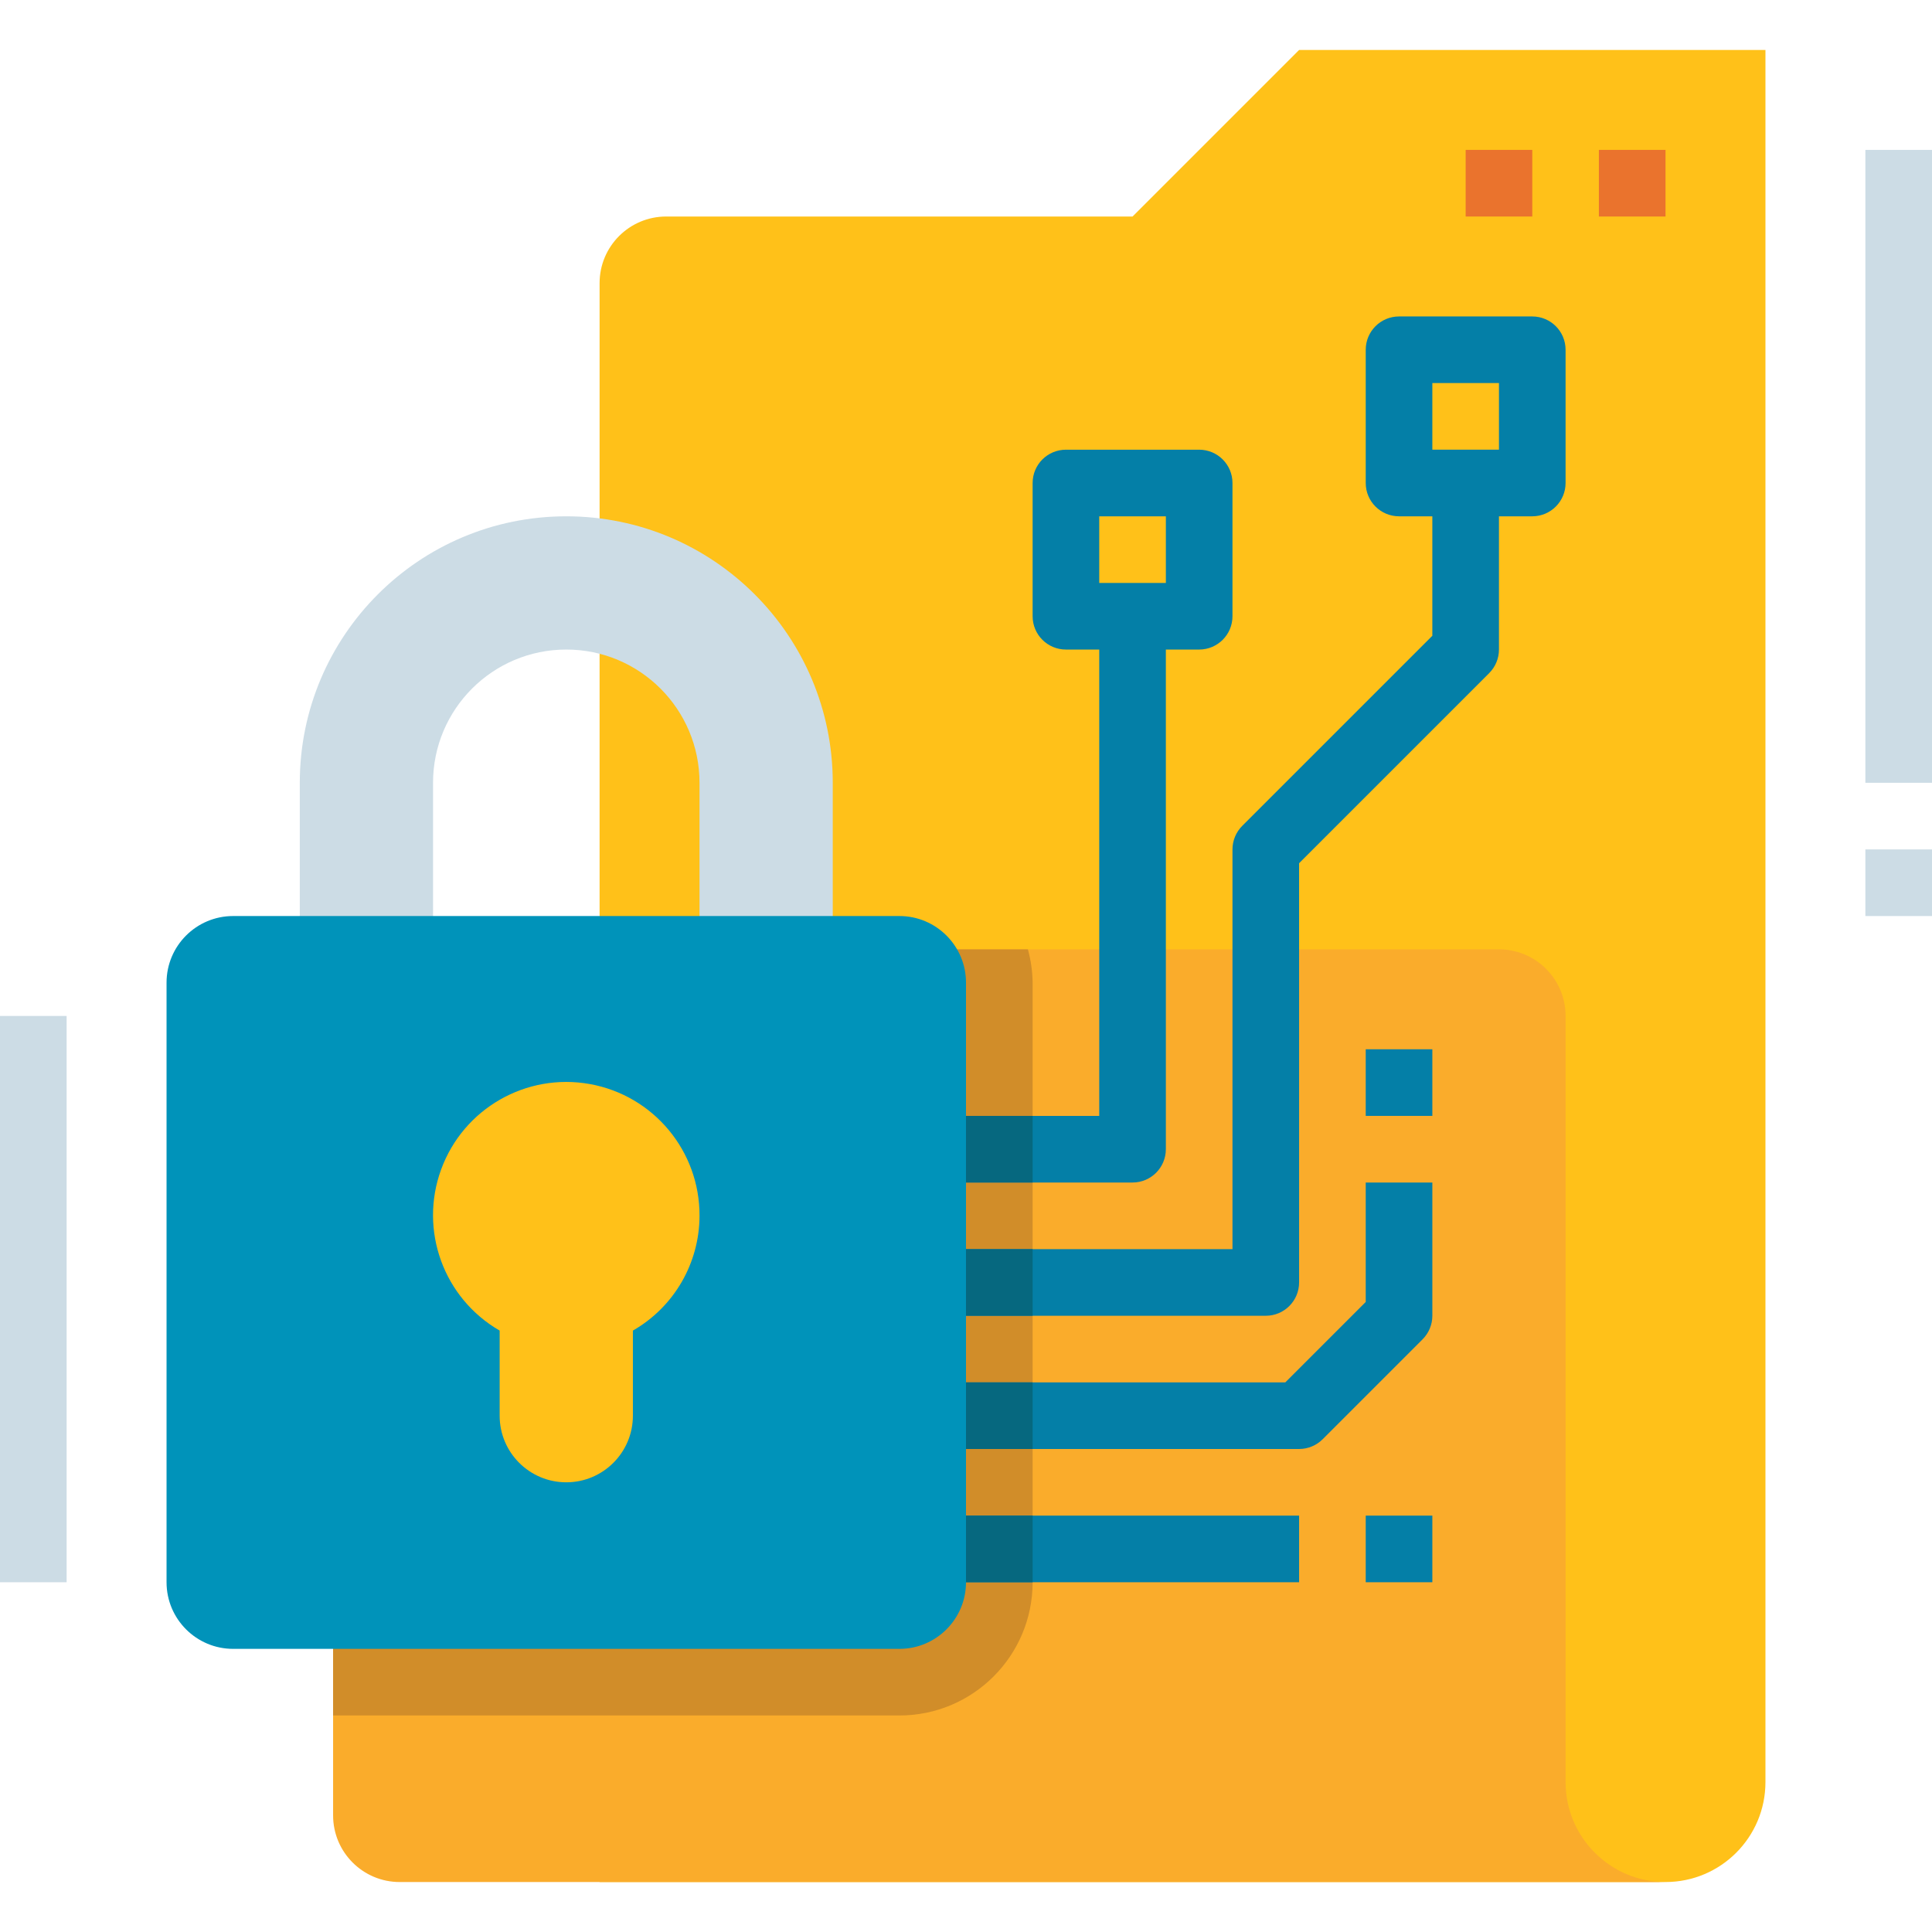
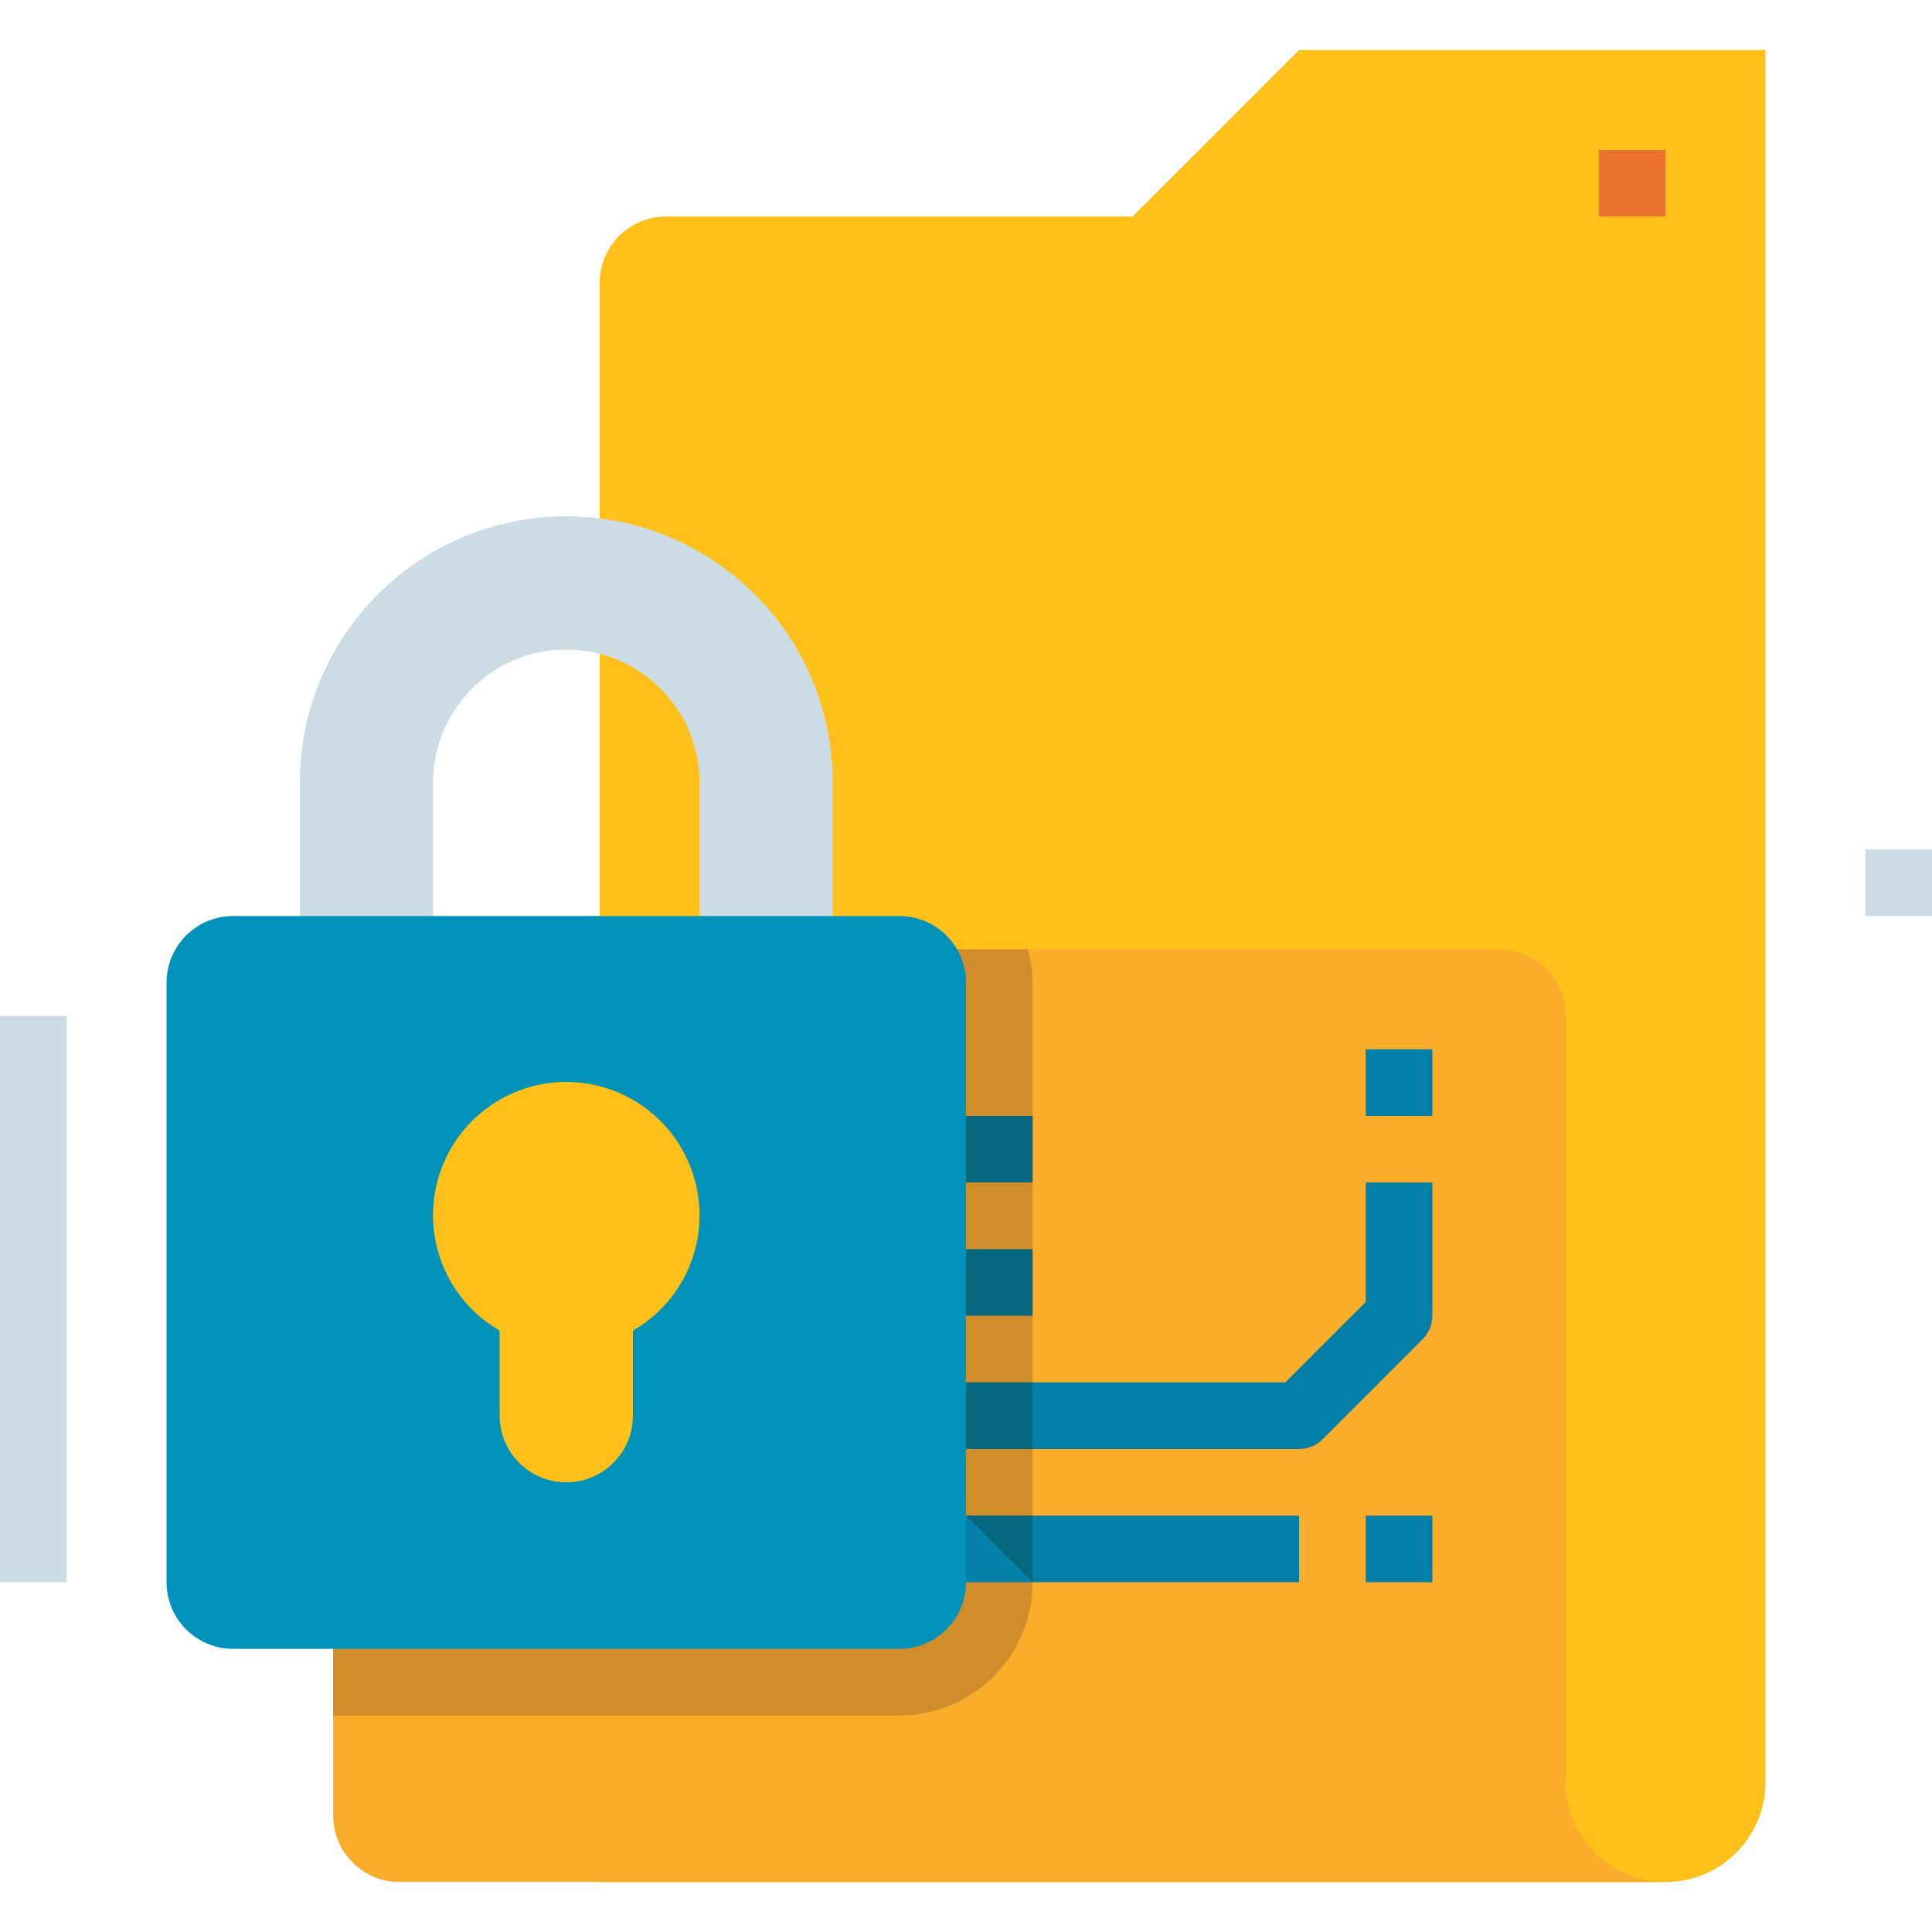
<svg xmlns="http://www.w3.org/2000/svg" height="464pt" viewBox="0 -11 464 463" width="464pt">
  <path d="m160 40.5h112l40-40h112v416c0 13.254-10.746 24-24 24h-256v-384c0-8.836 7.164-16 16-16zm0 0" fill="#ffc119" />
  <path d="m400 440.5c-13.254 0-24-10.746-24-24v-184c0-8.836-7.164-16-16-16h-280v208c0 8.836 7.164 16 16 16zm0 0" fill="#faac2b" />
  <path d="m80 400.5h136c17.672 0 32-14.328 32-32v-144c-.035-2.703-.414-5.395-1.137-8h-166.863zm0 0" fill="#d18d29" />
  <path d="m168 224.5v-48c0-17.672-14.328-32-32-32s-32 14.328-32 32v48h-32v-48c0-35.348 28.652-64 64-64s64 28.652 64 64v48zm0 0" fill="#ccdce5" />
  <path d="m56 208.5h160c8.836 0 16 7.164 16 16v144c0 8.836-7.164 16-16 16h-160c-8.836 0-16-7.164-16-16v-144c0-8.836 7.164-16 16-16zm0 0" fill="#0093ba" />
  <g fill="#047fa7">
    <path d="m232 352.5h80v16h-80zm0 0" />
    <path d="m312 336.5h-80v-16h76.688l19.312-19.312v-28.688h16v32c0 2.121-.844 4.156-2.344 5.656l-24 24c-1.5 1.5-3.535 2.344-5.656 2.344zm0 0" />
    <path d="m328 352.5h16v16h-16zm0 0" />
    <path d="m328 240.5h16v16h-16zm0 0" />
  </g>
  <path d="m168 280.5c.074-15.547-11.039-28.898-26.344-31.648-15.301-2.75-30.367 5.902-35.707 20.504-5.344 14.602.586 30.93 14.051 38.703v20.441c0 8.836 7.164 16 16 16s16-7.164 16-16v-20.441c9.875-5.664 15.977-16.172 16-27.559zm0 0" fill="#ffc119" />
  <path d="m384 24.5h16v16h-16zm0 0" fill="#ea732d" />
-   <path d="m352 24.5h16v16h-16zm0 0" fill="#ea732d" />
-   <path d="m280 264.5v-120h8c4.418 0 8-3.582 8-8v-32c0-4.418-3.582-8-8-8h-32c-4.418 0-8 3.582-8 8v32c0 4.418 3.582 8 8 8h8v112h-32v16h40c4.418 0 8-3.582 8-8zm-16-152h16v16h-16zm0 0" fill="#047fa7" />
-   <path d="m368 64.5h-32c-4.418 0-8 3.582-8 8v32c0 4.418 3.582 8 8 8h8v28.688l-45.656 45.656c-1.5 1.5-2.344 3.535-2.344 5.656v96h-64v16h72c4.418 0 8-3.582 8-8v-100.688l45.656-45.656c1.5-1.5 2.344-3.535 2.344-5.656v-32h8c4.418 0 8-3.582 8-8v-32c0-4.418-3.582-8-8-8zm-8 32h-16v-16h16zm0 0" fill="#047fa7" />
  <path d="m0 232.5h16v136h-16zm0 0" fill="#ccdce5" />
-   <path d="m448 24.5h16v152h-16zm0 0" fill="#ccdce5" />
  <path d="m448 192.5h16v16h-16zm0 0" fill="#ccdce5" />
-   <path d="m232 352.5h16v16h-16zm0 0" fill="#06687f" />
+   <path d="m232 352.5h16v16zm0 0" fill="#06687f" />
  <path d="m232 320.5h16v16h-16zm0 0" fill="#06687f" />
  <path d="m232 288.5h16v16h-16zm0 0" fill="#06687f" />
  <path d="m232 256.5h16v16h-16zm0 0" fill="#06687f" />
</svg>